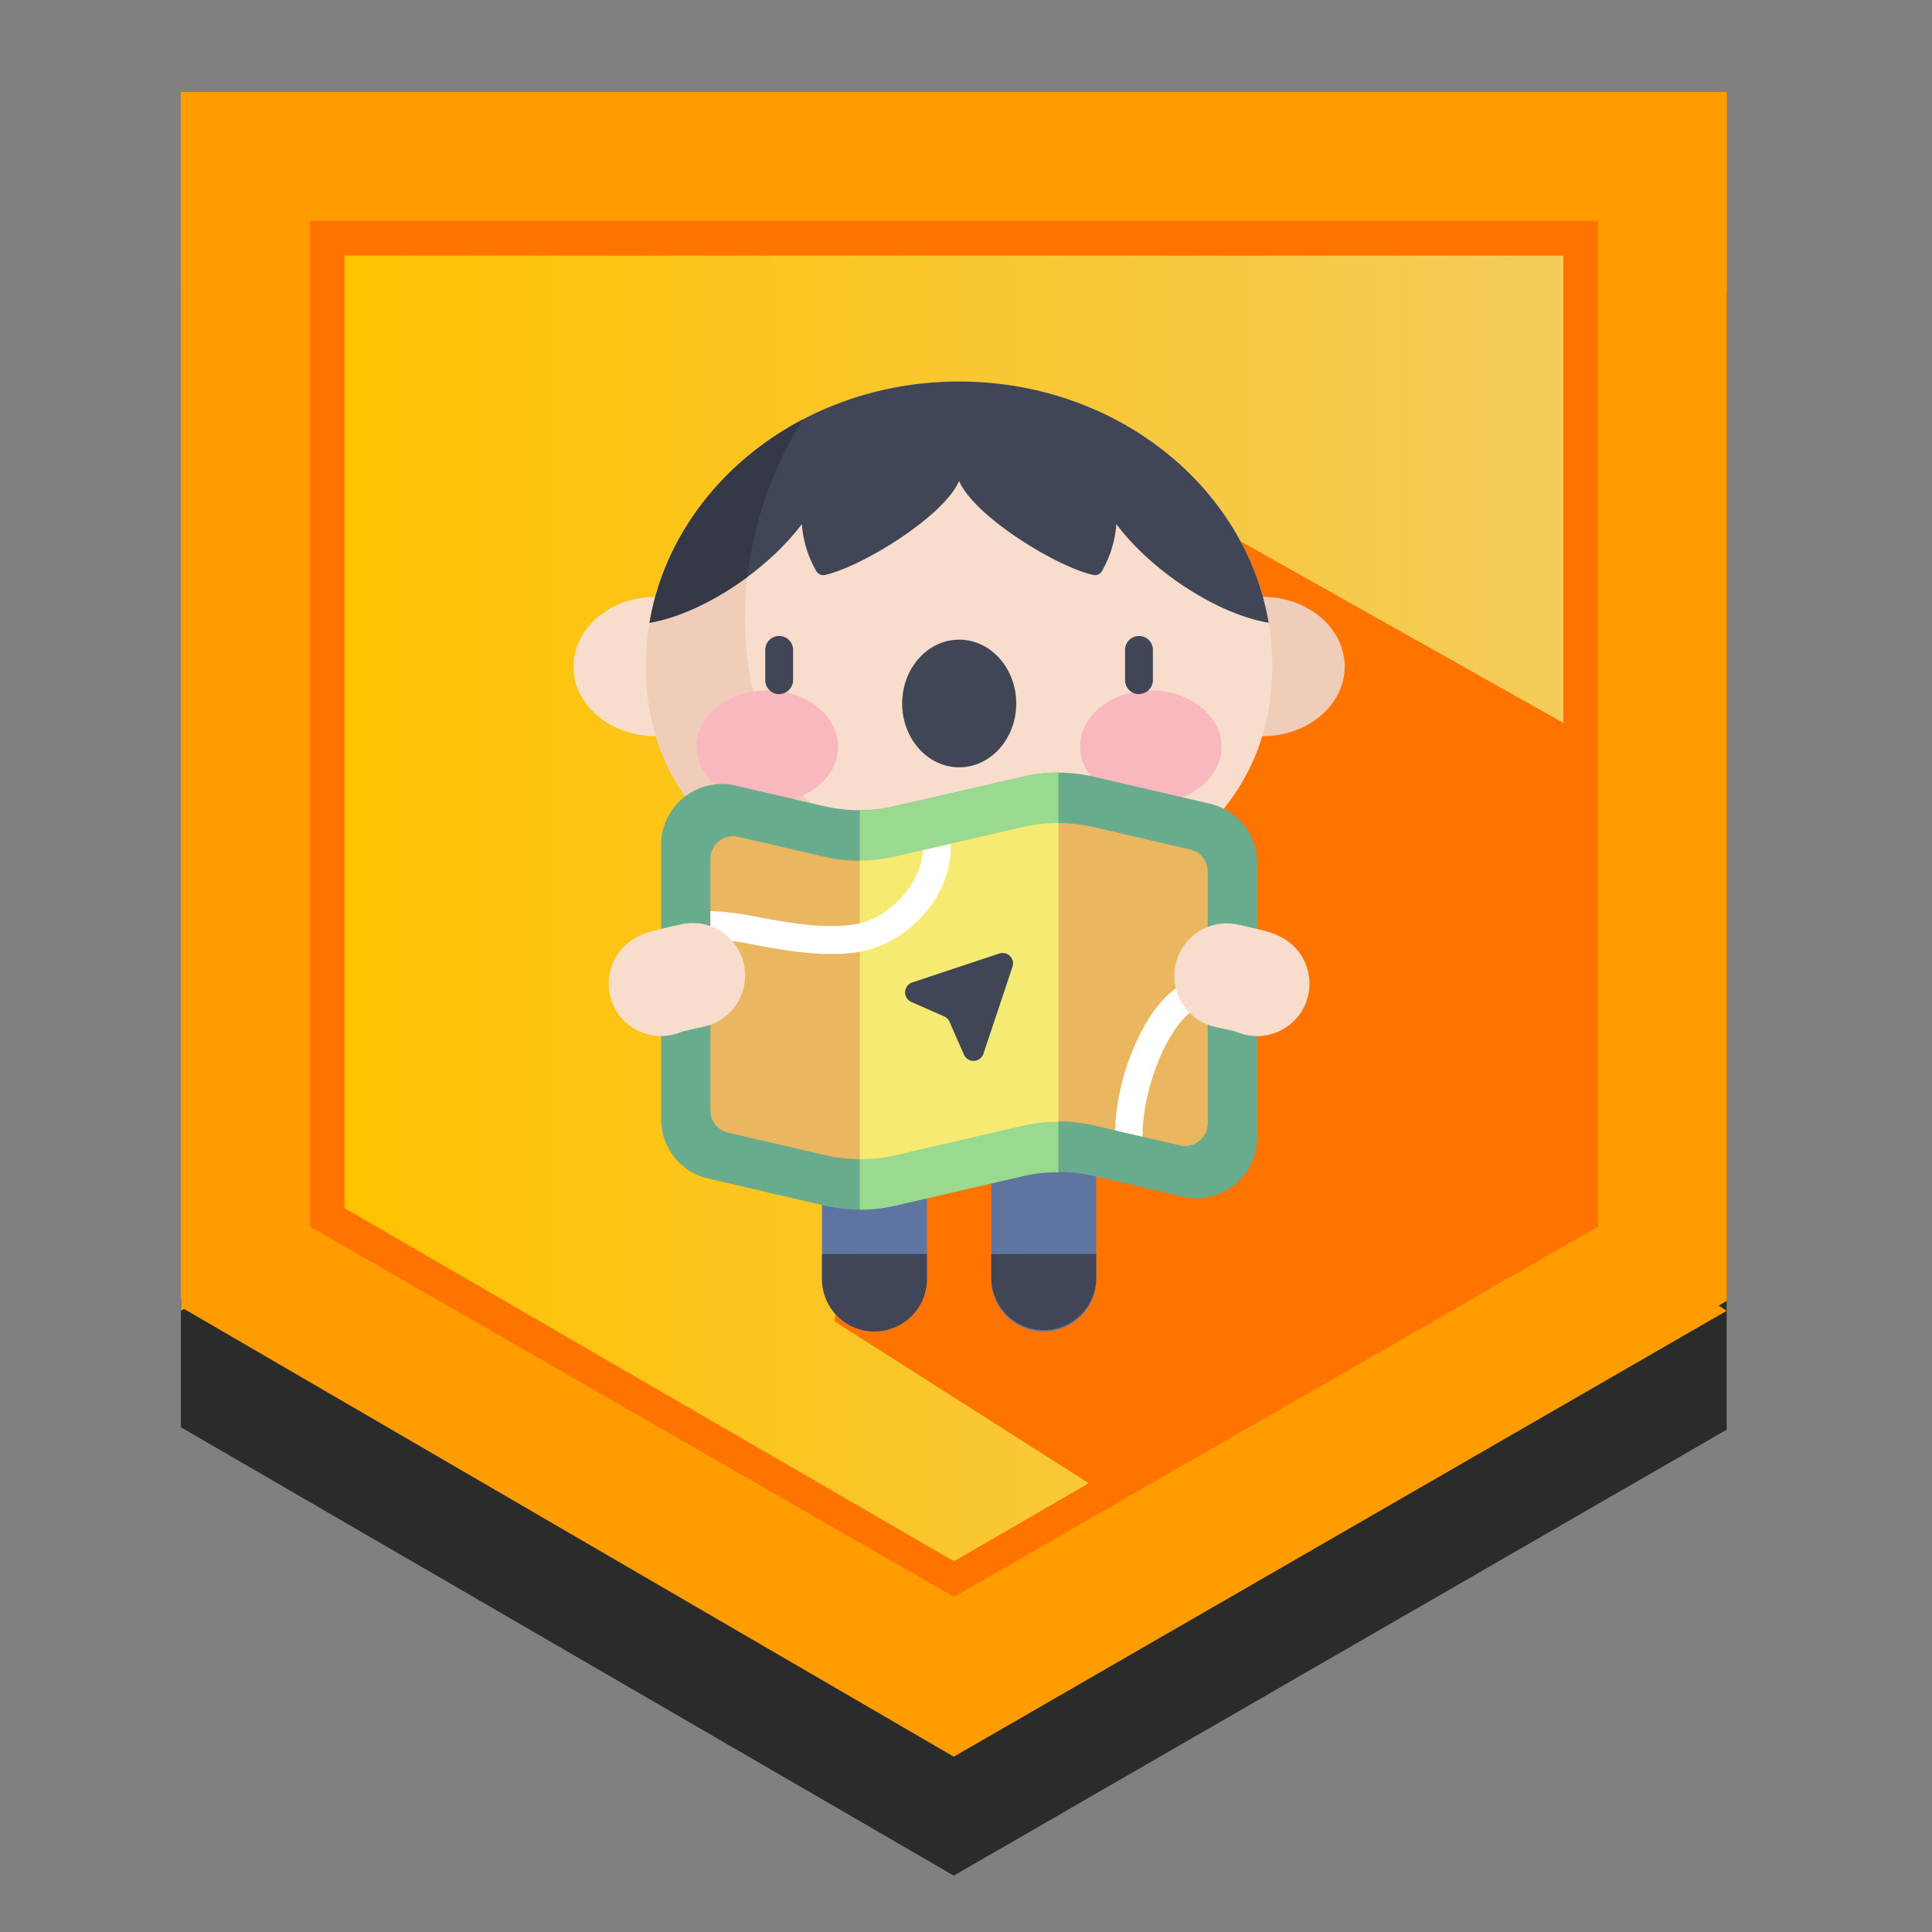
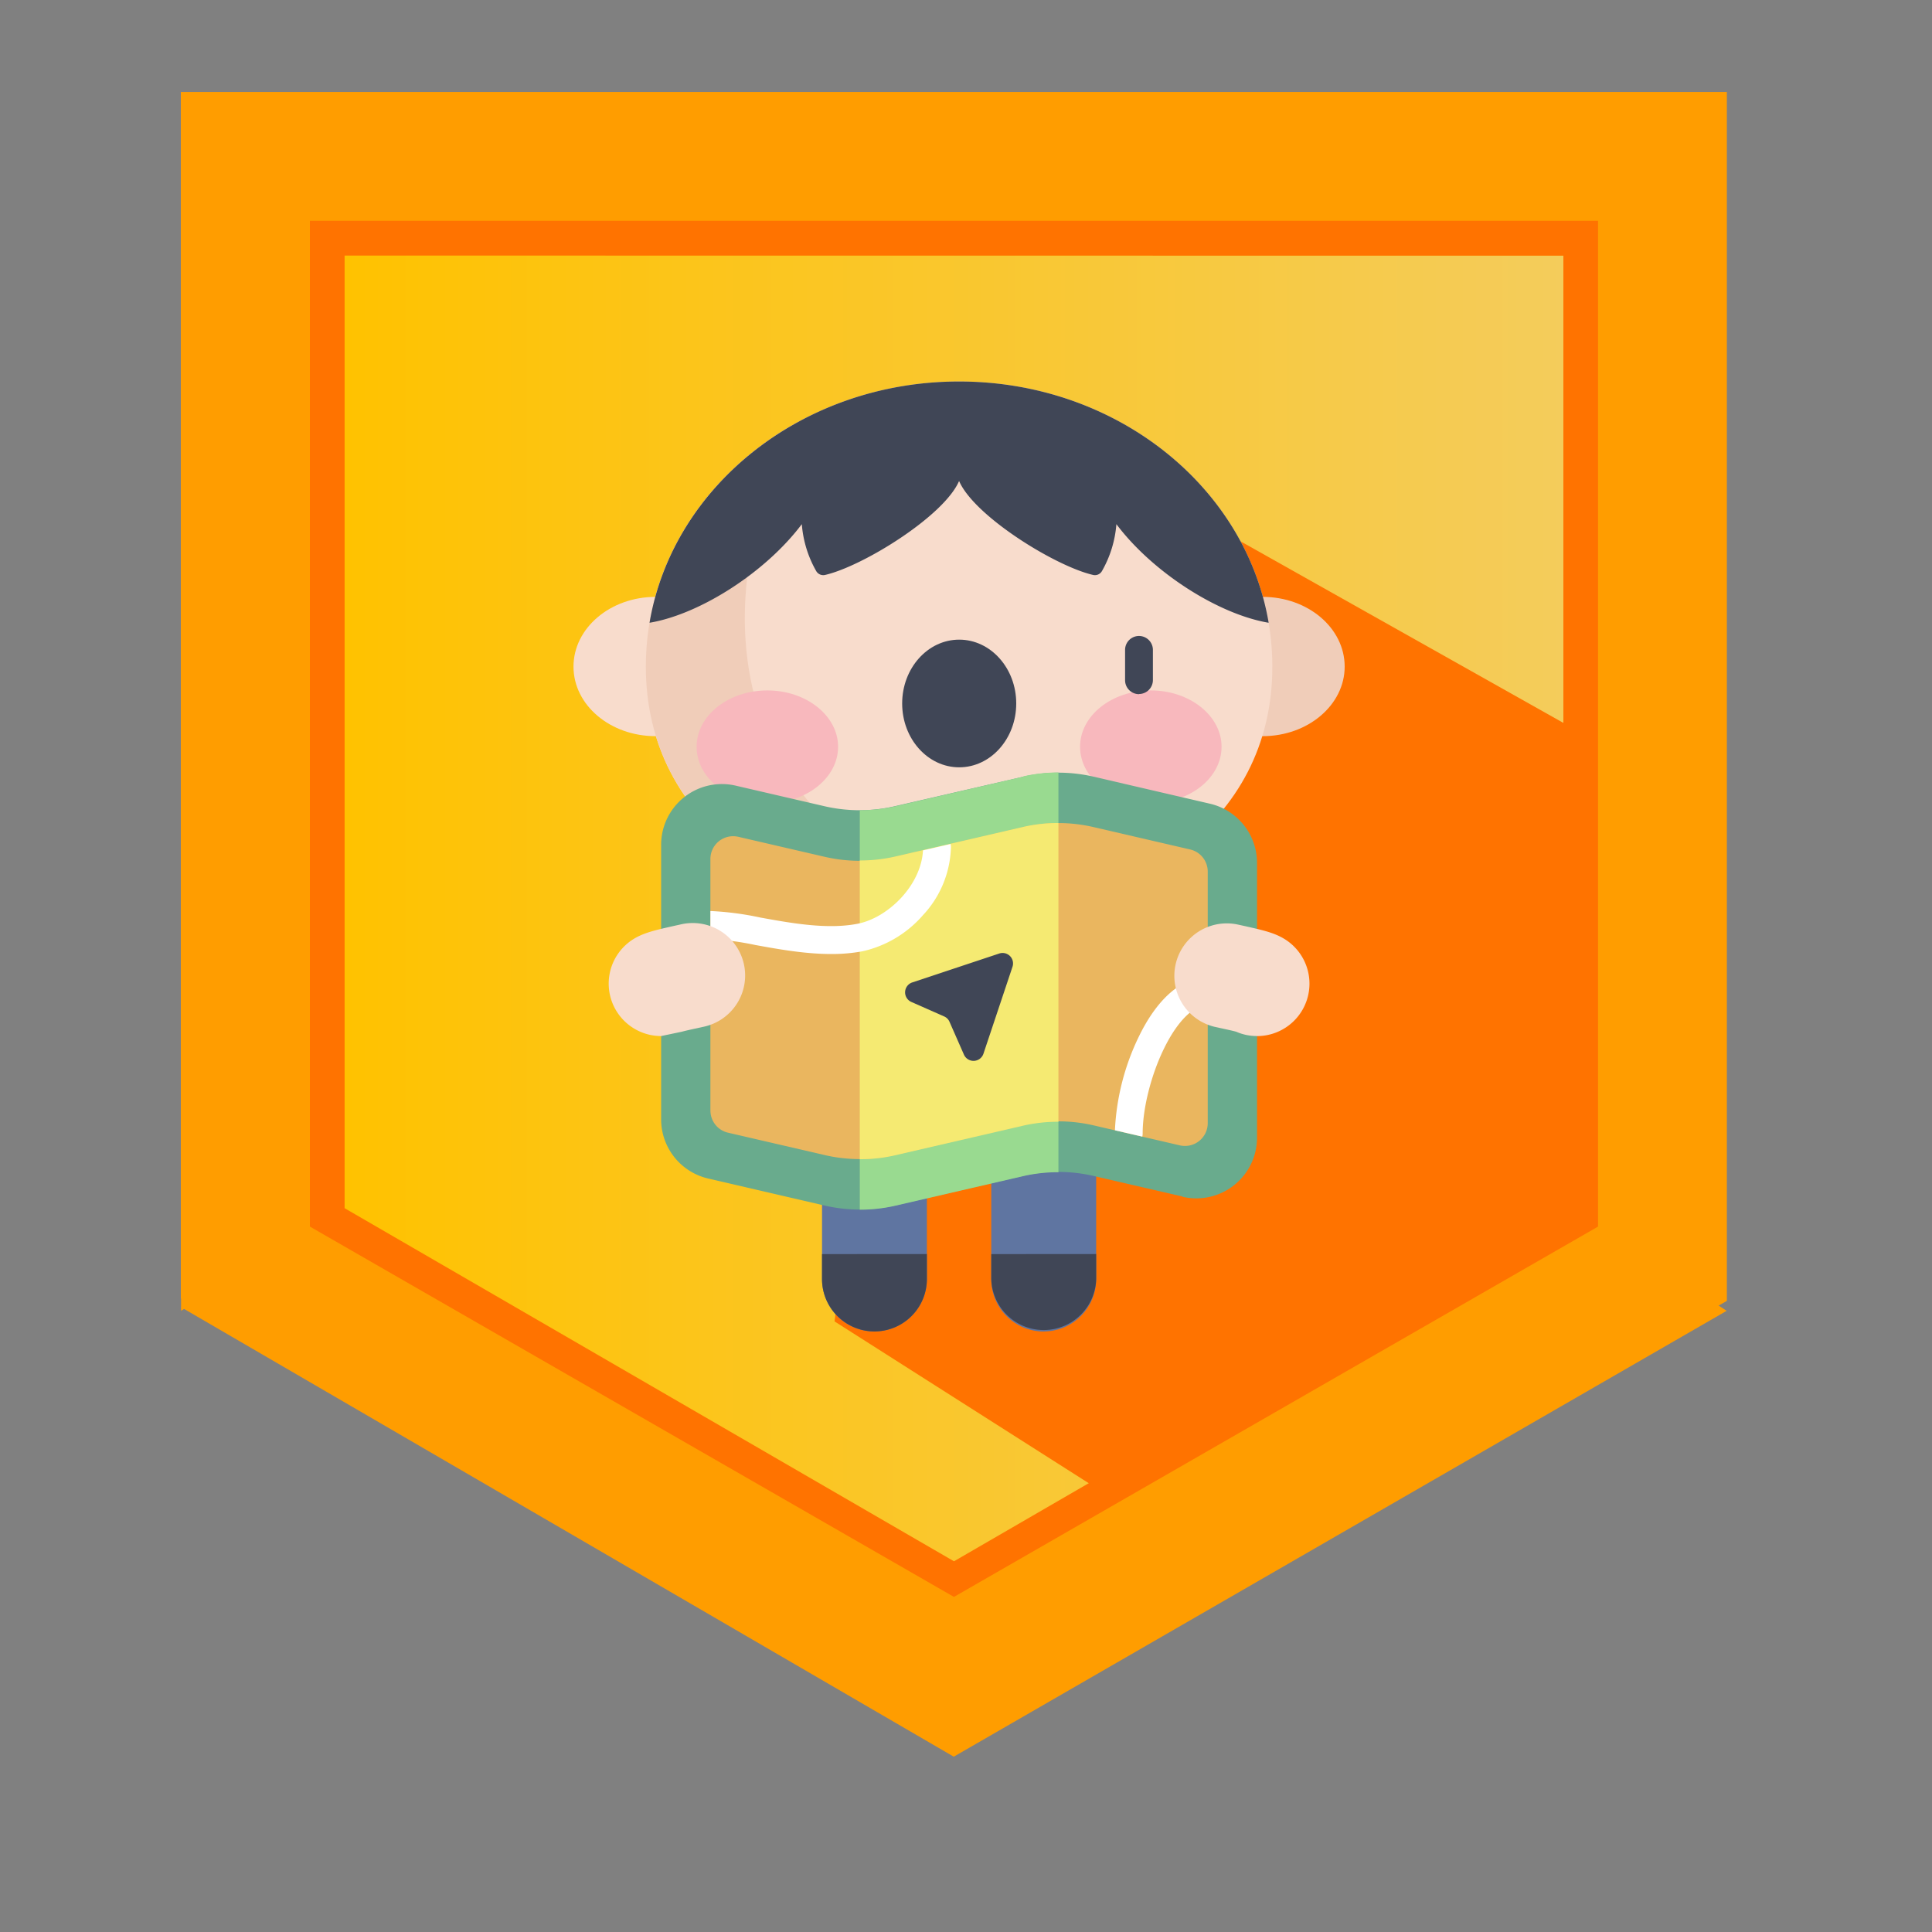
<svg xmlns="http://www.w3.org/2000/svg" viewBox="0 0 500 500">
  <rect x="0" y="0" width="500" height="500" fill="#808080" stroke="none" />
  <defs>
    <style>.a{fill:#2b2b2b;}.b{fill:#ff9d00;}.c{fill:url(#a);}.d{fill:url(#b);}.e{fill:#ff7300;}.f{fill:#5f75a1;}.g{fill:#404656;}.h{fill:#a0d9e7;}.i{fill:#f0cdb9;}.j{fill:#f8dccc;}.k{fill:#f8b8bd;}.l{fill:#353947;}.m{fill:#69ab8d;}.n{fill:#99da90;}.o{fill:#eab65f;}.p{fill:#f5ea72;}.q{fill:#fff;}</style>
    <linearGradient id="a" x1="89.17" y1="235.38" x2="404.6" y2="235.38" gradientUnits="userSpaceOnUse">
      <stop offset="0" stop-color="#ffc200" />
      <stop offset="1" stop-color="#f4cc5b" />
    </linearGradient>
    <linearGradient id="b" x1="80.2" y1="235.22" x2="413.57" y2="235.22" gradientUnits="userSpaceOnUse">
      <stop offset="0" stop-color="#ff7300" />
      <stop offset="0.52" stop-color="#ff7300" />
      <stop offset="1" stop-color="#ff7300" />
    </linearGradient>
  </defs>
  <title>sprout_greatwanderer</title>
-   <polygon class="a" points="446.86 75.1 446.86 370.01 246.83 485.41 46.81 369.37 46.81 75.1 446.86 75.1" />
  <polygon class="b" points="446.91 23.81 446.91 336.67 245.55 452.07 46.81 336.03 46.81 23.81 446.91 23.81" />
  <path class="b" d="M46.86,23.81V339.23L80.2,318.72V57.15Z" />
  <polygon class="c" points="404.6 66.12 404.6 313.59 246.86 404.63 89.17 313.59 89.17 66.12 404.6 66.12" />
  <polygon class="b" points="246.83 454.63 446.86 339.24 413.52 317.44 246.83 414.89 80.14 317.44 46.81 338.27 246.83 454.63" />
  <path class="d" d="M80.2,57.15V317.44l166.68,95.84,166.69-95.84V57.15Zm324.4,9V312.67L246.89,404.06,89.17,312.67V66.12Z" />
  <polygon class="e" points="215.98 341.98 282 384 411 316 408 189 248 99 215.98 341.98" />
  <path class="f" d="M270.12,344.59A13.57,13.57,0,0,1,256.54,331V283.87a13.58,13.58,0,0,1,27.15,0V331a13.57,13.57,0,0,1-13.57,13.57Zm0,0" />
  <path class="g" d="M256.54,324.56V331a13.58,13.58,0,0,0,27.15,0v-6.46Zm0,0" />
  <path class="f" d="M226.31,344.59A13.56,13.56,0,0,1,212.74,331V283.87a13.57,13.57,0,0,1,27.14,0V331a13.57,13.57,0,0,1-13.57,13.57Zm0,0" />
  <path class="g" d="M212.74,324.56V331a13.57,13.57,0,0,0,27.14,0v-6.46Zm0,0" />
  <path class="h" d="M297.54,252.57c0-31.31-22.08-56.69-49.33-56.69s-49.33,25.38-49.33,56.69,22.09,49.85,49.33,49.85,49.33-18.54,49.33-49.85Zm0,0" />
  <path class="f" d="M204.44,277.22c8.22,16.14,24.73,25.2,43.77,25.2s35.55-9.06,43.77-25.2Zm0,0" />
  <path class="i" d="M348,172.52c0-10-9.51-18.05-21.24-18.05s-21.25,8.08-21.25,18.05,9.51,18,21.25,18,21.24-8.08,21.24-18Zm0,0" />
  <path class="j" d="M190.91,172.52c0-10-9.51-18.05-21.24-18.05s-21.25,8.08-21.25,18.05,9.52,18,21.25,18,21.24-8.08,21.24-18Zm0,0" />
  <path class="j" d="M329.28,172.52c0-40.75-36.3-73.79-81.07-73.79s-81.07,33-81.07,73.79S203.44,237,248.21,237s81.07-23.72,81.07-64.46Zm0,0" />
  <path class="i" d="M207.87,108.5c-24.34,12.74-40.73,36.63-40.73,64,0,40.74,36.3,64.46,81.07,64.46q6.14,0,12-.59c-82-20.3-75.18-92.87-52.38-127.89Zm0,0" />
  <path class="k" d="M216.9,193.26c0-8-8.2-14.58-18.31-14.58s-18.31,6.53-18.31,14.58,8.2,14.58,18.31,14.58,18.31-6.53,18.31-14.58Zm0,0" />
  <path class="k" d="M316.14,193.26c0-8-8.2-14.58-18.31-14.58s-18.31,6.53-18.31,14.58,8.2,14.58,18.31,14.58,18.31-6.53,18.31-14.58Zm0,0" />
-   <path class="g" d="M201.65,179.65a3.61,3.61,0,0,1-3.6-3.61v-7.85a3.6,3.6,0,1,1,7.2,0V176a3.61,3.61,0,0,1-3.6,3.61Zm0,0" />
  <path class="g" d="M263,182.06c0-9.12-6.61-16.52-14.76-16.52s-14.76,7.4-14.76,16.52,6.61,16.52,14.76,16.52S263,191.18,263,182.06Zm0,0" />
  <path class="g" d="M294.77,179.65a3.61,3.61,0,0,1-3.6-3.61v-7.85a3.6,3.6,0,0,1,7.2,0V176a3.61,3.61,0,0,1-3.6,3.61Zm0,0" />
  <path class="g" d="M328.33,161.17c-6-35.36-39.58-62.44-80.12-62.44s-74.12,27.08-80.11,62.44c13-2.18,30-13,39.41-25.52a28.91,28.91,0,0,0,3.73,12.15,2.1,2.1,0,0,0,2.27,1c9.82-2.25,30.81-15.25,34.7-24.32,3.9,9.07,24.89,22.07,34.71,24.32a2.09,2.09,0,0,0,2.26-1,28.9,28.9,0,0,0,3.74-12.15c9.39,12.5,26.41,23.34,39.41,25.52Zm0,0" />
-   <path class="l" d="M207.86,108.51c-20.9,10.94-35.94,30.11-39.76,52.66,7.84-1.32,17.13-5.78,25.34-11.86a97.42,97.42,0,0,1,14.42-40.8Zm0,0" />
  <path class="m" d="M306.05,309.66,283,304.33a40.39,40.39,0,0,0-18.17,0L231.6,312a40.43,40.43,0,0,1-18.18,0l-30.14-7a15.72,15.72,0,0,1-12.18-15.32V218.64a15.73,15.73,0,0,1,19.28-15.32l23,5.33a40.43,40.43,0,0,0,18.18,0L264.83,201A40.39,40.39,0,0,1,283,201l30.14,7a15.74,15.74,0,0,1,12.18,15.33v71.08a15.72,15.72,0,0,1-19.27,15.32Zm0,0" />
  <path class="n" d="M264.83,201l-33.23,7.69a40.43,40.43,0,0,1-9.09,1V313.06a40.43,40.43,0,0,0,9.09-1l33.23-7.69a40.43,40.43,0,0,1,9.09-1V199.92a40.43,40.43,0,0,0-9.09,1Zm0,0" />
  <path class="o" d="M183.85,287.41V222.3a5.89,5.89,0,0,1,7.21-5.74l22.36,5.18a40.43,40.43,0,0,0,18.18,0l33.23-7.69a40.11,40.11,0,0,1,18.17,0l25,5.79a5.87,5.87,0,0,1,4.56,5.73v65.11a5.89,5.89,0,0,1-7.21,5.74L283,291.24a40.39,40.39,0,0,0-18.17,0l-33.23,7.69a40.15,40.15,0,0,1-18.18,0l-25-5.79a5.87,5.87,0,0,1-4.56-5.73Zm0,0" />
  <path class="p" d="M273.92,213a39.86,39.86,0,0,0-9.09,1l-33.23,7.69a40.43,40.43,0,0,1-9.09,1V300a39.86,39.86,0,0,0,9.09-1l33.23-7.69a40.43,40.43,0,0,1,9.09-1Zm0,0" />
  <path class="g" d="M249.46,272.92l-3.73-8.48a2.66,2.66,0,0,0-1.39-1.39l-8.47-3.74a2.71,2.71,0,0,1,.23-5.06l22.5-7.48a2.71,2.71,0,0,1,3.43,3.44l-7.51,22.48a2.71,2.71,0,0,1-5.06.23Zm0,0" />
  <path class="q" d="M312.57,260.09v-7.2c-6.65,0-13,5.43-17.8,15.3a62,62,0,0,0-6.23,24.33l7.09,1.64a3.59,3.59,0,0,0,.09-.81c0-6.5,2.17-15.14,5.53-22,3.44-7.05,7.68-11.26,11.32-11.26Zm0,0" />
  <path class="q" d="M221.83,239.09c-7.8,1.49-17-.17-25.05-1.63a77.91,77.91,0,0,0-12.93-1.69V243a76.89,76.89,0,0,1,11.65,1.57c5.9,1.07,12.83,2.33,19.63,2.33a43.75,43.75,0,0,0,8.05-.7,29.16,29.16,0,0,0,15.65-9.32,26.74,26.74,0,0,0,7.27-17.64,3.59,3.59,0,0,0-.09-.81l-7.14,1.65c-.5,9.19-9.22,17.55-17,19Zm0,0" />
-   <path class="j" d="M171.11,268.13a13.57,13.57,0,0,1-6.42-25.53c2.51-1.35,5.4-2,9.84-3l1.47-.32a13.57,13.57,0,1,1,6.2,26.42l-1.94.43c-1,.21-2.88.62-3.77.87a13.41,13.41,0,0,1-5.38,1.12Zm6.4-1.61h0Zm0,0" />
+   <path class="j" d="M171.11,268.13a13.57,13.57,0,0,1-6.42-25.53c2.51-1.35,5.4-2,9.84-3l1.47-.32a13.57,13.57,0,1,1,6.2,26.42l-1.94.43c-1,.21-2.88.62-3.77.87Zm6.4-1.61h0Zm0,0" />
  <path class="j" d="M325.31,268.13a13.41,13.41,0,0,1-5.38-1.12c-.88-.25-2.8-.66-3.76-.87l-1.95-.43a13.57,13.57,0,0,1,6.2-26.42l1.47.32c4.45,1,7.33,1.64,9.84,3a13.57,13.57,0,0,1-6.42,25.53Zm-6.4-1.61h0Zm0,0" />
</svg>